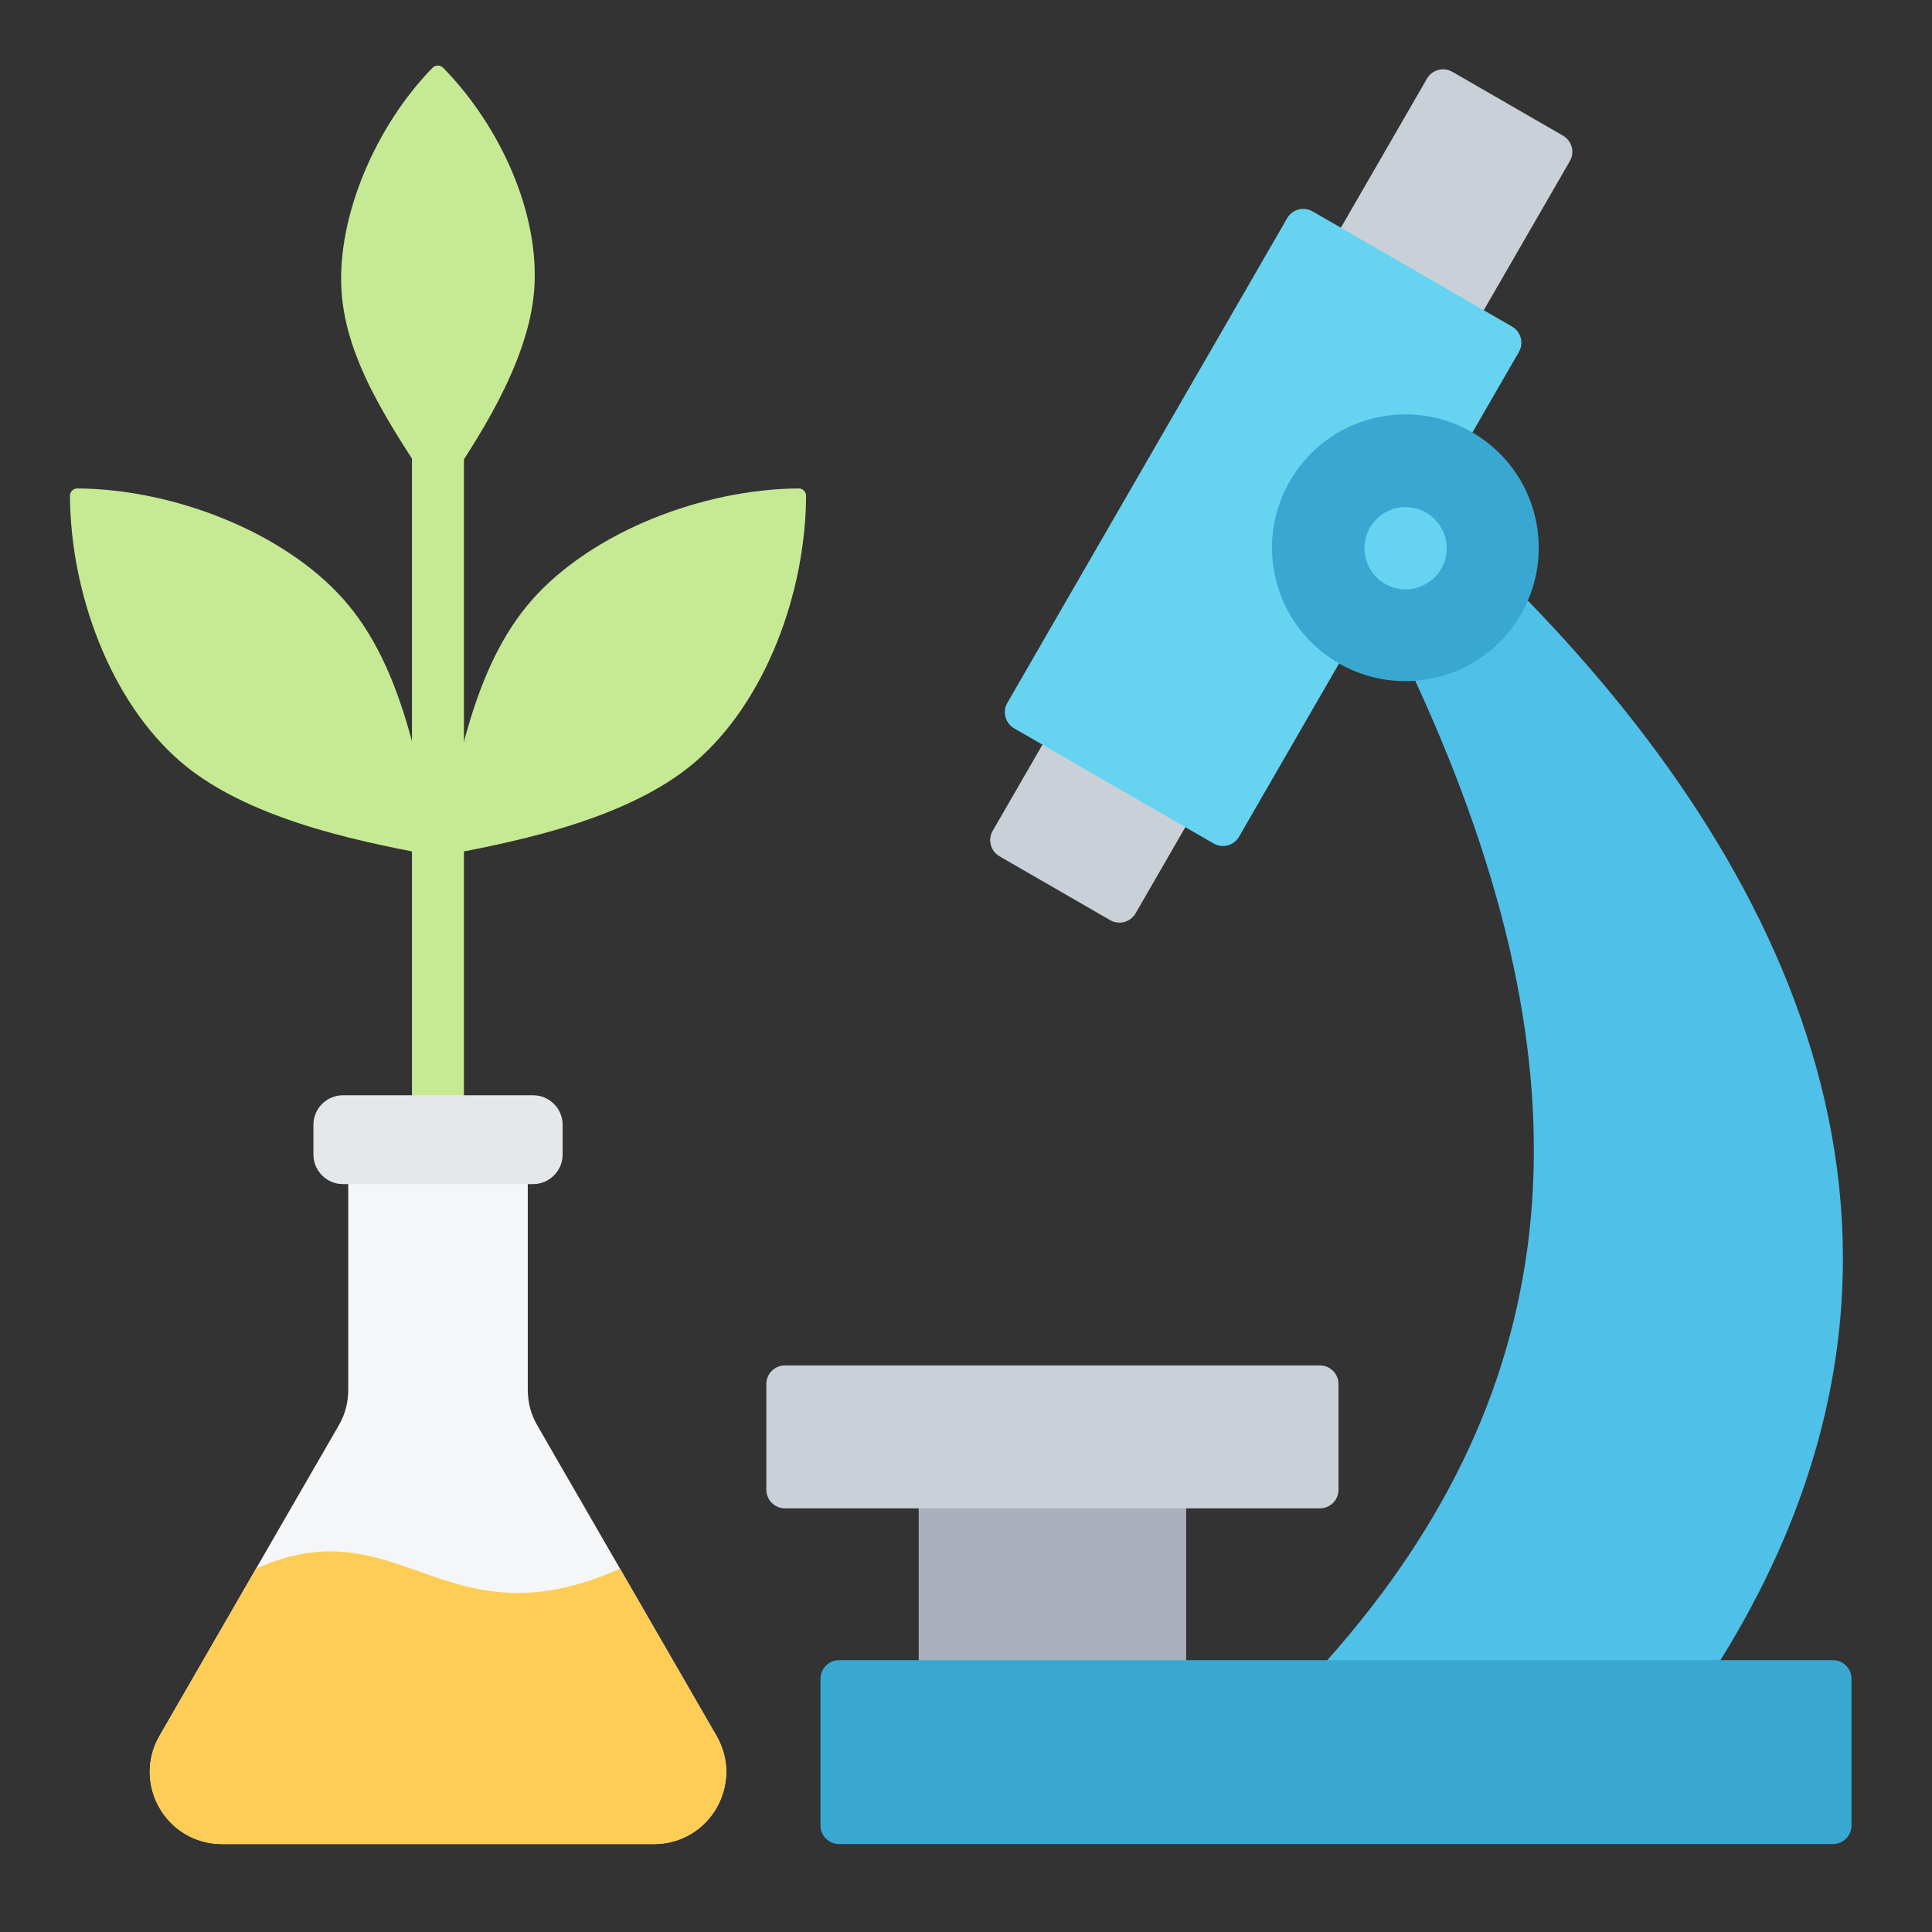
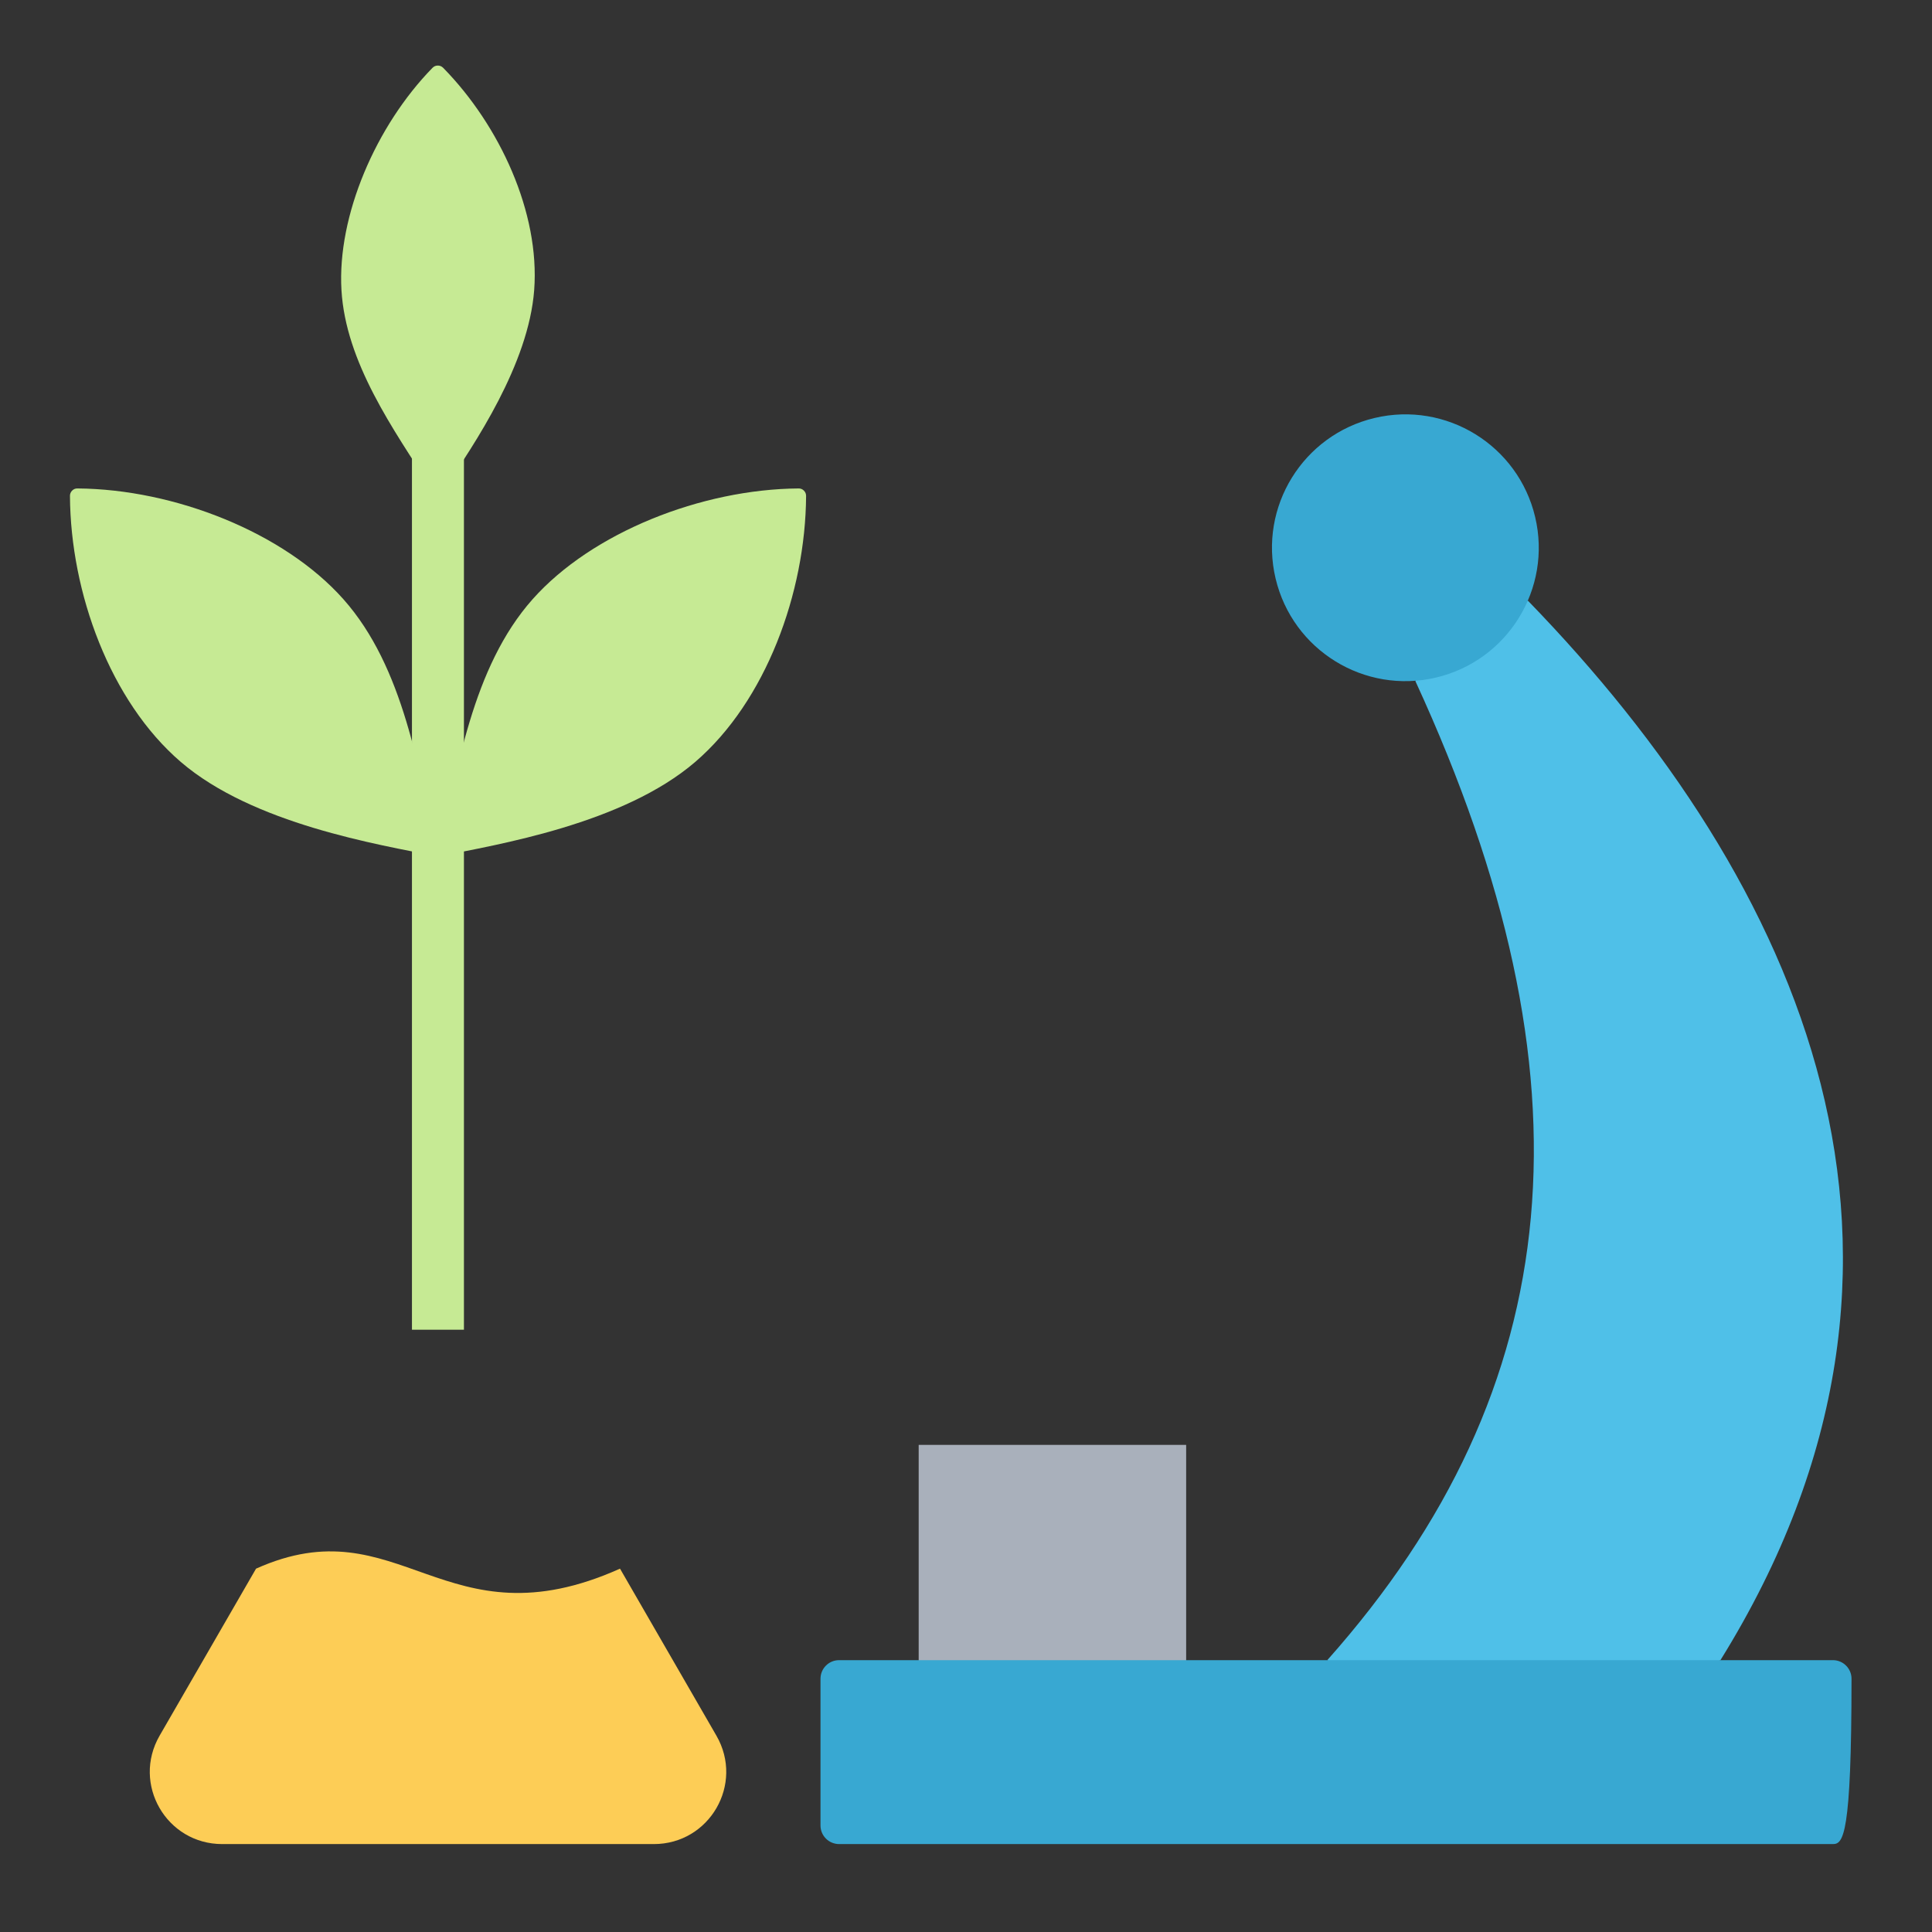
<svg xmlns="http://www.w3.org/2000/svg" fill="none" viewBox="0 0 61 61" height="61" width="61">
  <rect x="0" y="0" width="61" height="61" fill="#333333" stroke="none" />
  <path fill="#A9B0BB" d="M29.006 45.62H37.451V54.421H29.006V45.62Z" clip-rule="evenodd" fill-rule="evenodd" />
-   <path fill="#CAD0D7" d="M24.782 43.111H41.675C41.998 43.111 42.261 43.374 42.261 43.697V47.038C42.261 47.361 41.998 47.624 41.675 47.624H24.782C24.627 47.624 24.478 47.562 24.368 47.452C24.258 47.342 24.197 47.193 24.196 47.038V43.697C24.197 43.541 24.258 43.392 24.368 43.283C24.478 43.173 24.627 43.111 24.782 43.111ZM45.856 2.267L49.352 4.285C49.486 4.363 49.584 4.491 49.624 4.641C49.665 4.791 49.644 4.951 49.566 5.086L35.853 28.839C35.775 28.973 35.647 29.071 35.497 29.111C35.347 29.151 35.187 29.13 35.052 29.053L31.556 27.035C31.422 26.957 31.324 26.829 31.284 26.679C31.244 26.529 31.264 26.369 31.342 26.234L45.055 2.481C45.133 2.347 45.261 2.249 45.411 2.209C45.561 2.169 45.721 2.189 45.856 2.267Z" clip-rule="evenodd" fill-rule="evenodd" />
-   <path fill="#66D4F1" d="M41.441 6.673L47.743 10.312C47.877 10.389 47.975 10.518 48.015 10.668C48.056 10.818 48.035 10.977 47.957 11.112L39.12 26.419C39.042 26.553 38.914 26.651 38.764 26.691C38.614 26.731 38.454 26.71 38.32 26.633L32.018 22.995C31.884 22.917 31.786 22.789 31.746 22.639C31.705 22.489 31.726 22.329 31.804 22.194L40.641 6.888C40.719 6.753 40.847 6.655 40.997 6.615C41.147 6.575 41.307 6.596 41.441 6.673Z" clip-rule="evenodd" fill-rule="evenodd" />
  <path fill="#4FC0E8" d="M48.249 18.973L45.446 18.715L44.691 21.51C50.465 34.05 49.56 43.812 41.907 52.417L47.632 55.225L54.32 52.417C62.255 39.643 56.856 27.85 48.249 18.973Z" clip-rule="evenodd" fill-rule="evenodd" />
  <path fill="#38A8D2" d="M45.344 21.392C47.607 20.856 49.007 18.586 48.47 16.323C47.934 14.06 45.664 12.66 43.401 13.197C41.138 13.733 39.738 16.003 40.275 18.266C40.811 20.529 43.081 21.929 45.344 21.392Z" />
-   <path fill="#66D4F1" d="M44.379 18.608C45.096 18.608 45.678 18.027 45.678 17.31C45.678 16.593 45.096 16.011 44.379 16.011C43.662 16.011 43.081 16.593 43.081 17.31C43.081 18.027 43.662 18.608 44.379 18.608Z" />
-   <path fill="#38A8D2" d="M26.492 52.417H57.873C58.195 52.417 58.459 52.68 58.459 53.003V57.638C58.459 57.96 58.195 58.224 57.873 58.224H26.492C26.336 58.223 26.188 58.161 26.078 58.052C25.968 57.942 25.906 57.793 25.906 57.638V53.003C25.906 52.68 26.169 52.417 26.492 52.417Z" clip-rule="evenodd" fill-rule="evenodd" />
+   <path fill="#38A8D2" d="M26.492 52.417H57.873C58.195 52.417 58.459 52.68 58.459 53.003C58.459 57.96 58.195 58.224 57.873 58.224H26.492C26.336 58.223 26.188 58.161 26.078 58.052C25.968 57.942 25.906 57.793 25.906 57.638V53.003C25.906 52.68 26.169 52.417 26.492 52.417Z" clip-rule="evenodd" fill-rule="evenodd" />
  <path fill="#C6EA94" d="M13.007 13.595H14.648V41.984H13.007V13.595Z" clip-rule="evenodd" fill-rule="evenodd" />
  <path fill="#C6EA94" d="M13.83 27.043C11.921 26.663 7.987 26.015 5.706 24.055C3.482 22.143 2.225 18.718 2.209 15.657C2.208 15.626 2.214 15.595 2.226 15.567C2.237 15.538 2.255 15.512 2.277 15.49C2.299 15.468 2.325 15.45 2.354 15.438C2.383 15.427 2.414 15.421 2.445 15.422C5.507 15.444 8.968 16.81 10.842 18.919C12.757 21.073 13.221 24.323 13.83 27.043C15.739 26.663 19.672 26.015 21.953 24.055C24.177 22.143 25.434 18.718 25.451 15.657C25.451 15.626 25.445 15.595 25.434 15.567C25.422 15.538 25.404 15.512 25.382 15.49C25.36 15.468 25.334 15.45 25.305 15.438C25.276 15.427 25.246 15.421 25.215 15.422C22.152 15.444 18.692 16.81 16.817 18.919C14.902 21.073 14.438 24.323 13.83 27.043Z" clip-rule="evenodd" fill-rule="evenodd" />
  <path fill="#C6EA94" d="M14.021 15.443C14.987 14.017 16.689 11.5 16.866 9.159C17.05 6.721 15.78 3.963 13.991 2.14C13.945 2.094 13.889 2.07 13.823 2.07C13.758 2.07 13.702 2.094 13.656 2.141C11.87 3.969 10.643 6.811 10.781 9.159C10.915 11.436 12.409 13.549 13.63 15.439C13.674 15.507 13.743 15.545 13.824 15.546C13.863 15.547 13.901 15.538 13.936 15.52C13.97 15.502 13.999 15.475 14.021 15.443Z" clip-rule="evenodd" fill-rule="evenodd" />
-   <path fill="#F4F6F8" d="M16.969 45.014L22.619 54.8C23.5 56.327 22.405 58.224 20.642 58.224H7.017C5.254 58.224 4.159 56.326 5.04 54.8L10.69 45.014C10.899 44.651 10.995 44.292 10.995 43.873V35.945H16.664V43.873C16.664 44.292 16.76 44.651 16.969 45.014Z" clip-rule="evenodd" fill-rule="evenodd" />
-   <path fill="#E4E8EB" d="M10.829 34.581H16.83C17.344 34.581 17.764 35 17.764 35.514V36.453C17.764 36.968 17.344 37.387 16.83 37.387H10.829C10.315 37.387 9.896 36.968 9.896 36.453V35.514C9.895 35 10.315 34.581 10.829 34.581Z" clip-rule="evenodd" fill-rule="evenodd" />
  <path fill="#FDCD56" d="M19.576 49.528C14.026 52.014 12.632 47.487 8.084 49.528L5.04 54.8C4.159 56.327 5.254 58.224 7.017 58.224H20.643C22.405 58.224 23.501 56.327 22.619 54.8L19.576 49.528Z" clip-rule="evenodd" fill-rule="evenodd" />
</svg>